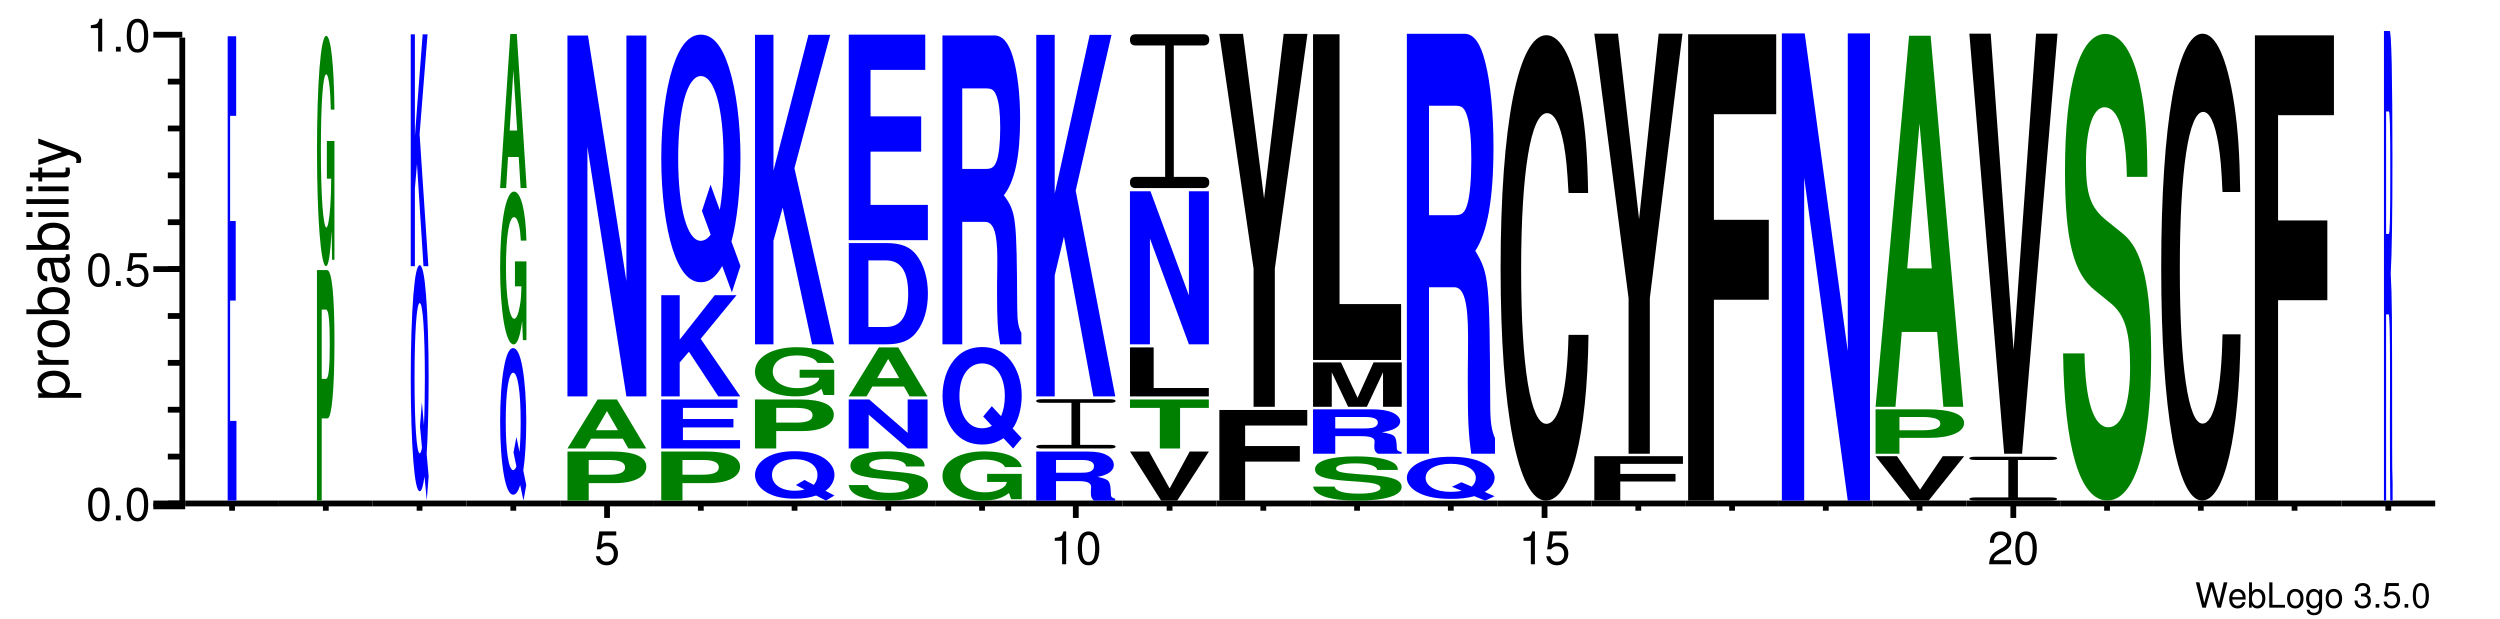
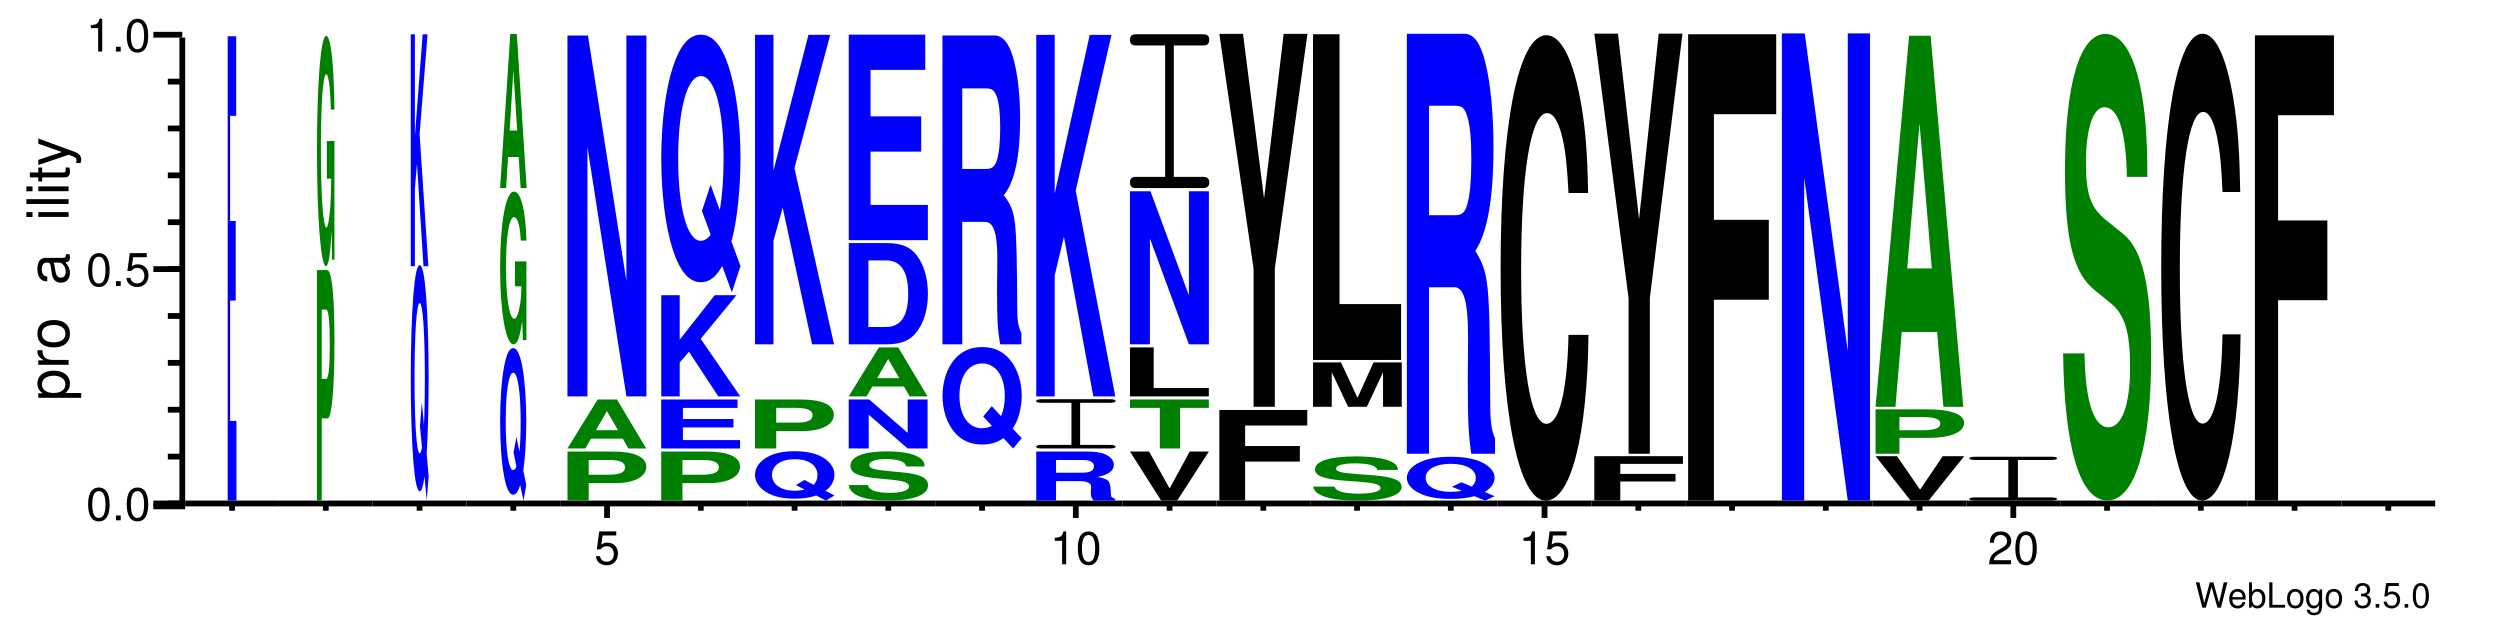
<svg xmlns="http://www.w3.org/2000/svg" xmlns:xlink="http://www.w3.org/1999/xlink" width="432pt" height="107pt" viewBox="0 0 432 107" version="1.1" style="background: white">
  <defs>
    <g>
      <symbol overflow="visible" id="glyph0-0">
        <path style="stroke:none;" d="M 4.469 0 L 5.578 -4.375 L 4.953 -4.375 L 4.141 -0.828 L 3.156 -4.375 L 2.547 -4.375 L 1.578 -0.828 L 0.75 -4.375 L 0.125 -4.375 L 1.25 0 L 1.859 0 L 2.844 -3.594 L 3.859 0 Z M 4.469 0 " />
      </symbol>
      <symbol overflow="visible" id="glyph0-1">
        <path style="stroke:none;" d="M 3.078 -1.406 C 3.078 -1.891 3.047 -2.172 2.953 -2.406 C 2.75 -2.922 2.266 -3.234 1.688 -3.234 C 0.797 -3.234 0.234 -2.562 0.234 -1.531 C 0.234 -0.5 0.781 0.141 1.672 0.141 C 2.391 0.141 2.891 -0.266 3.016 -0.953 L 2.516 -0.953 C 2.375 -0.547 2.094 -0.328 1.688 -0.328 C 1.375 -0.328 1.094 -0.469 0.938 -0.734 C 0.812 -0.906 0.766 -1.094 0.766 -1.406 Z M 0.781 -1.812 C 0.812 -2.391 1.172 -2.766 1.672 -2.766 C 2.172 -2.766 2.547 -2.359 2.547 -1.844 C 2.547 -1.844 2.547 -1.828 2.531 -1.812 Z M 0.781 -1.812 " />
      </symbol>
      <symbol overflow="visible" id="glyph0-2">
        <path style="stroke:none;" d="M 0.328 -4.375 L 0.328 0 L 0.781 0 L 0.781 -0.406 C 1.016 -0.031 1.328 0.141 1.766 0.141 C 2.594 0.141 3.141 -0.547 3.141 -1.578 C 3.141 -2.609 2.625 -3.234 1.797 -3.234 C 1.359 -3.234 1.062 -3.078 0.828 -2.719 L 0.828 -4.375 Z M 1.703 -2.766 C 2.25 -2.766 2.609 -2.281 2.609 -1.531 C 2.609 -0.812 2.25 -0.328 1.703 -0.328 C 1.172 -0.328 0.828 -0.812 0.828 -1.547 C 0.828 -2.281 1.172 -2.766 1.703 -2.766 Z M 1.703 -2.766 " />
      </symbol>
      <symbol overflow="visible" id="glyph0-3">
        <path style="stroke:none;" d="M 1.031 -4.375 L 0.484 -4.375 L 0.484 0 L 3.203 0 L 3.203 -0.484 L 1.031 -0.484 Z M 1.031 -4.375 " />
      </symbol>
      <symbol overflow="visible" id="glyph0-4">
        <path style="stroke:none;" d="M 1.625 -3.234 C 0.75 -3.234 0.219 -2.609 0.219 -1.547 C 0.219 -0.484 0.75 0.141 1.641 0.141 C 2.516 0.141 3.062 -0.484 3.062 -1.531 C 3.062 -2.609 2.531 -3.234 1.625 -3.234 Z M 1.641 -2.766 C 2.203 -2.766 2.531 -2.312 2.531 -1.531 C 2.531 -0.797 2.188 -0.328 1.641 -0.328 C 1.078 -0.328 0.734 -0.781 0.734 -1.547 C 0.734 -2.297 1.078 -2.766 1.641 -2.766 Z M 1.641 -2.766 " />
      </symbol>
      <symbol overflow="visible" id="glyph0-5">
        <path style="stroke:none;" d="M 2.469 -3.141 L 2.469 -2.688 C 2.219 -3.062 1.906 -3.234 1.516 -3.234 C 0.719 -3.234 0.172 -2.531 0.172 -1.516 C 0.172 -1 0.312 -0.578 0.562 -0.281 C 0.797 -0.016 1.141 0.141 1.469 0.141 C 1.859 0.141 2.141 -0.031 2.422 -0.422 L 2.422 -0.266 C 2.422 0.156 2.375 0.422 2.25 0.594 C 2.109 0.781 1.859 0.891 1.547 0.891 C 1.312 0.891 1.109 0.828 0.984 0.719 C 0.859 0.625 0.812 0.547 0.781 0.359 L 0.281 0.359 C 0.328 0.953 0.797 1.312 1.531 1.312 C 2 1.312 2.406 1.156 2.609 0.906 C 2.844 0.625 2.938 0.219 2.938 -0.516 L 2.938 -3.141 Z M 1.562 -2.766 C 2.109 -2.766 2.422 -2.312 2.422 -1.531 C 2.422 -0.781 2.094 -0.328 1.578 -0.328 C 1.031 -0.328 0.703 -0.781 0.703 -1.547 C 0.703 -2.297 1.031 -2.766 1.562 -2.766 Z M 1.562 -2.766 " />
      </symbol>
      <symbol overflow="visible" id="glyph0-6">
        <path style="stroke:none;" d="" />
      </symbol>
      <symbol overflow="visible" id="glyph0-7">
        <path style="stroke:none;" d="M 1.328 -1.953 L 1.609 -1.953 C 2.203 -1.953 2.5 -1.688 2.5 -1.188 C 2.5 -0.641 2.172 -0.328 1.609 -0.328 C 1.031 -0.328 0.75 -0.625 0.719 -1.234 L 0.188 -1.234 C 0.219 -0.891 0.281 -0.672 0.375 -0.484 C 0.594 -0.078 1.016 0.141 1.594 0.141 C 2.469 0.141 3.031 -0.391 3.031 -1.188 C 3.031 -1.734 2.828 -2.031 2.312 -2.203 C 2.719 -2.359 2.906 -2.656 2.906 -3.078 C 2.906 -3.812 2.422 -4.25 1.609 -4.25 C 0.75 -4.25 0.297 -3.781 0.281 -2.875 L 0.812 -2.875 C 0.812 -3.141 0.844 -3.281 0.906 -3.406 C 1.031 -3.641 1.297 -3.797 1.625 -3.797 C 2.094 -3.797 2.375 -3.516 2.375 -3.062 C 2.375 -2.766 2.266 -2.594 2.031 -2.484 C 1.891 -2.438 1.703 -2.406 1.328 -2.406 Z M 1.328 -1.953 " />
      </symbol>
      <symbol overflow="visible" id="glyph0-8">
        <path style="stroke:none;" d="M 1.141 -0.625 L 0.516 -0.625 L 0.516 0 L 1.141 0 Z M 1.141 -0.625 " />
      </symbol>
      <symbol overflow="visible" id="glyph0-9">
        <path style="stroke:none;" d="M 2.859 -4.25 L 0.656 -4.25 L 0.344 -1.938 L 0.828 -1.938 C 1.078 -2.234 1.281 -2.328 1.609 -2.328 C 2.172 -2.328 2.531 -1.938 2.531 -1.312 C 2.531 -0.703 2.188 -0.328 1.609 -0.328 C 1.141 -0.328 0.859 -0.562 0.734 -1.047 L 0.203 -1.047 C 0.281 -0.703 0.344 -0.531 0.469 -0.375 C 0.703 -0.047 1.141 0.141 1.625 0.141 C 2.484 0.141 3.078 -0.484 3.078 -1.391 C 3.078 -2.219 2.516 -2.797 1.703 -2.797 C 1.406 -2.797 1.156 -2.719 0.922 -2.547 L 1.094 -3.734 L 2.859 -3.734 Z M 2.859 -4.25 " />
      </symbol>
      <symbol overflow="visible" id="glyph0-10">
        <path style="stroke:none;" d="M 1.656 -4.25 C 1.25 -4.25 0.891 -4.078 0.672 -3.781 C 0.391 -3.406 0.266 -2.844 0.266 -2.062 C 0.266 -0.625 0.734 0.141 1.656 0.141 C 2.547 0.141 3.047 -0.625 3.047 -2.016 C 3.047 -2.844 2.906 -3.406 2.625 -3.781 C 2.406 -4.094 2.047 -4.25 1.656 -4.25 Z M 1.656 -3.781 C 2.219 -3.781 2.5 -3.203 2.5 -2.062 C 2.5 -0.859 2.219 -0.297 1.641 -0.297 C 1.078 -0.297 0.797 -0.891 0.797 -2.047 C 0.797 -3.219 1.078 -3.781 1.656 -3.781 Z M 1.656 -3.781 " />
      </symbol>
      <symbol overflow="visible" id="glyph1-0">
        <path style="stroke:none;" d="M 2.203 -5.672 C 1.672 -5.672 1.188 -5.438 0.891 -5.047 C 0.531 -4.547 0.344 -3.797 0.344 -2.75 C 0.344 -0.828 0.984 0.188 2.203 0.188 C 3.406 0.188 4.062 -0.828 4.062 -2.703 C 4.062 -3.797 3.875 -4.531 3.5 -5.047 C 3.203 -5.453 2.734 -5.672 2.203 -5.672 Z M 2.203 -5.047 C 2.953 -5.047 3.344 -4.281 3.344 -2.766 C 3.344 -1.156 2.969 -0.406 2.188 -0.406 C 1.438 -0.406 1.062 -1.188 1.062 -2.734 C 1.062 -4.281 1.438 -5.047 2.203 -5.047 Z M 2.203 -5.047 " />
      </symbol>
      <symbol overflow="visible" id="glyph1-1">
        <path style="stroke:none;" d="M 1.531 -0.828 L 0.703 -0.828 L 0.703 0 L 1.531 0 Z M 1.531 -0.828 " />
      </symbol>
      <symbol overflow="visible" id="glyph1-2">
        <path style="stroke:none;" d="M 3.812 -5.672 L 0.875 -5.672 L 0.453 -2.578 L 1.109 -2.578 C 1.438 -2.969 1.703 -3.109 2.141 -3.109 C 2.906 -3.109 3.391 -2.594 3.391 -1.75 C 3.391 -0.938 2.906 -0.438 2.141 -0.438 C 1.531 -0.438 1.156 -0.75 0.984 -1.391 L 0.281 -1.391 C 0.375 -0.922 0.453 -0.703 0.625 -0.5 C 0.938 -0.062 1.516 0.188 2.156 0.188 C 3.297 0.188 4.109 -0.641 4.109 -1.844 C 4.109 -2.969 3.359 -3.734 2.266 -3.734 C 1.875 -3.734 1.547 -3.625 1.219 -3.391 L 1.453 -4.969 L 3.812 -4.969 Z M 3.812 -5.672 " />
      </symbol>
      <symbol overflow="visible" id="glyph1-3">
        <path style="stroke:none;" d="M 2.078 -4.047 L 2.078 0 L 2.781 0 L 2.781 -5.672 L 2.312 -5.672 C 2.062 -4.797 1.906 -4.688 0.812 -4.547 L 0.812 -4.047 Z M 2.078 -4.047 " />
      </symbol>
      <symbol overflow="visible" id="glyph1-4">
        <path style="stroke:none;" d="M 4.047 -0.703 L 1.062 -0.703 C 1.141 -1.156 1.391 -1.453 2.094 -1.859 L 2.891 -2.297 C 3.688 -2.734 4.094 -3.312 4.094 -4.016 C 4.094 -4.484 3.891 -4.922 3.562 -5.219 C 3.219 -5.531 2.812 -5.672 2.266 -5.672 C 1.547 -5.672 1.016 -5.422 0.703 -4.938 C 0.5 -4.625 0.422 -4.281 0.406 -3.703 L 1.109 -3.703 C 1.125 -4.094 1.172 -4.312 1.266 -4.5 C 1.453 -4.844 1.828 -5.062 2.25 -5.062 C 2.891 -5.062 3.375 -4.594 3.375 -3.984 C 3.375 -3.547 3.109 -3.156 2.594 -2.875 L 1.859 -2.453 C 0.688 -1.781 0.344 -1.25 0.266 0 L 4.047 0 Z M 4.047 -0.703 " />
      </symbol>
      <symbol overflow="visible" id="glyph2-0">
        <path style="stroke:none;" d="M 2.188 -0.547 L 2.188 -1.375 L -0.547 -1.375 C -0.016 -1.812 0.234 -2.312 0.234 -2.984 C 0.234 -4.344 -0.859 -5.234 -2.531 -5.234 C -4.297 -5.234 -5.391 -4.375 -5.391 -2.984 C -5.391 -2.266 -5.062 -1.703 -4.453 -1.312 L -5.234 -1.312 L -5.234 -0.547 Z M -4.609 -2.844 C -4.609 -3.766 -3.797 -4.359 -2.547 -4.359 C -1.359 -4.359 -0.547 -3.75 -0.547 -2.844 C -0.547 -1.953 -1.344 -1.375 -2.578 -1.375 C -3.812 -1.375 -4.609 -1.953 -4.609 -2.844 Z M -4.609 -2.844 " />
      </symbol>
      <symbol overflow="visible" id="glyph2-1">
        <path style="stroke:none;" d="M -5.234 -0.688 L 0 -0.688 L 0 -1.531 L -2.719 -1.531 C -3.469 -1.531 -3.953 -1.719 -4.25 -2.125 C -4.438 -2.375 -4.5 -2.625 -4.516 -3.203 L -5.359 -3.203 C -5.375 -3.062 -5.391 -3 -5.391 -2.891 C -5.391 -2.344 -5.062 -1.938 -4.297 -1.453 L -5.234 -1.453 Z M -5.234 -0.688 " />
      </symbol>
      <symbol overflow="visible" id="glyph2-2">
        <path style="stroke:none;" d="M -5.391 -2.719 C -5.391 -1.25 -4.344 -0.359 -2.578 -0.359 C -0.812 -0.359 0.234 -1.234 0.234 -2.734 C 0.234 -4.203 -0.812 -5.094 -2.547 -5.094 C -4.344 -5.094 -5.391 -4.234 -5.391 -2.719 Z M -4.625 -2.734 C -4.625 -3.672 -3.844 -4.234 -2.547 -4.234 C -1.312 -4.234 -0.547 -3.656 -0.547 -2.734 C -0.547 -1.797 -1.312 -1.234 -2.578 -1.234 C -3.844 -1.234 -4.625 -1.797 -4.625 -2.734 Z M -4.625 -2.734 " />
      </symbol>
      <symbol overflow="visible" id="glyph2-3">
-         <path style="stroke:none;" d="M -7.297 -0.547 L 0 -0.547 L 0 -1.297 L -0.672 -1.297 C -0.062 -1.688 0.234 -2.219 0.234 -2.953 C 0.234 -4.328 -0.906 -5.234 -2.641 -5.234 C -4.344 -5.234 -5.391 -4.375 -5.391 -2.984 C -5.391 -2.266 -5.125 -1.766 -4.531 -1.375 L -7.297 -1.375 Z M -4.609 -2.828 C -4.609 -3.766 -3.797 -4.359 -2.547 -4.359 C -1.359 -4.359 -0.547 -3.734 -0.547 -2.828 C -0.547 -1.953 -1.344 -1.375 -2.578 -1.375 C -3.812 -1.375 -4.609 -1.953 -4.609 -2.828 Z M -4.609 -2.828 " />
-       </symbol>
+         </symbol>
      <symbol overflow="visible" id="glyph2-4">
        <path style="stroke:none;" d="M -0.484 -5.344 C -0.469 -5.266 -0.469 -5.219 -0.469 -5.172 C -0.469 -4.875 -0.625 -4.719 -0.875 -4.719 L -3.953 -4.719 C -4.891 -4.719 -5.391 -4.047 -5.391 -2.75 C -5.391 -1.984 -5.172 -1.359 -4.781 -1.016 C -4.516 -0.766 -4.203 -0.672 -3.688 -0.656 L -3.688 -1.484 C -4.328 -1.562 -4.625 -1.938 -4.625 -2.719 C -4.625 -3.469 -4.344 -3.891 -3.844 -3.891 L -3.625 -3.891 C -3.266 -3.891 -3.125 -3.688 -3.047 -3.016 C -2.891 -1.844 -2.844 -1.656 -2.719 -1.344 C -2.469 -0.734 -2 -0.422 -1.312 -0.422 C -0.375 -0.422 0.234 -1.078 0.234 -2.141 C 0.234 -2.797 0 -3.328 -0.547 -3.922 C -0.016 -3.984 0.234 -4.234 0.234 -4.781 C 0.234 -4.953 0.203 -5.078 0.141 -5.344 Z M -1.656 -3.891 C -1.375 -3.891 -1.203 -3.812 -0.969 -3.562 C -0.656 -3.219 -0.5 -2.812 -0.5 -2.312 C -0.5 -1.672 -0.812 -1.297 -1.344 -1.297 C -1.891 -1.297 -2.172 -1.656 -2.297 -2.547 C -2.422 -3.438 -2.453 -3.609 -2.594 -3.891 Z M -1.656 -3.891 " />
      </symbol>
      <symbol overflow="visible" id="glyph2-5">
        <path style="stroke:none;" d="M -5.234 -1.5 L -5.234 -0.672 L 0 -0.672 L 0 -1.5 Z M -7.297 -1.5 L -7.297 -0.656 L -6.234 -0.656 L -6.234 -1.5 Z M -7.297 -1.5 " />
      </symbol>
      <symbol overflow="visible" id="glyph2-6">
        <path style="stroke:none;" d="M -7.297 -1.516 L -7.297 -0.688 L 0 -0.688 L 0 -1.516 Z M -7.297 -1.516 " />
      </symbol>
      <symbol overflow="visible" id="glyph2-7">
        <path style="stroke:none;" d="M -5.234 -2.547 L -5.234 -1.688 L -6.688 -1.688 L -6.688 -0.844 L -5.234 -0.844 L -5.234 -0.141 L -4.562 -0.141 L -4.562 -0.844 L -0.594 -0.844 C -0.062 -0.844 0.234 -1.203 0.234 -1.859 C 0.234 -2.062 0.203 -2.266 0.156 -2.547 L -0.547 -2.547 C -0.516 -2.438 -0.5 -2.297 -0.5 -2.141 C -0.5 -1.781 -0.594 -1.688 -0.969 -1.688 L -4.562 -1.688 L -4.562 -2.547 Z M -5.234 -2.547 " />
      </symbol>
      <symbol overflow="visible" id="glyph2-8">
        <path style="stroke:none;" d="M -5.234 -3.875 L -1.156 -2.438 L -5.234 -1.094 L -5.234 -0.203 L 0.016 -1.969 L 0.844 -1.656 C 1.219 -1.516 1.359 -1.328 1.359 -0.984 C 1.359 -0.859 1.344 -0.719 1.297 -0.547 L 2.047 -0.547 C 2.141 -0.703 2.188 -0.875 2.188 -1.094 C 2.188 -1.375 2.094 -1.656 1.938 -1.875 C 1.734 -2.141 1.516 -2.297 1.094 -2.453 L -5.234 -4.781 Z M -5.234 -3.875 " />
      </symbol>
      <symbol overflow="visible" id="glyph3-0">
        <path style="stroke:none;" d="M 0.641 -34.562 L 1.609 -34.562 L 1.609 -48.312 L 0.641 -48.312 L 0.641 -66.484 L 1.688 -66.484 L 1.688 -80.234 L 0.219 -80.234 L 0.219 0 L 1.734 0 L 1.734 -13.766 L 0.641 -13.766 Z M 0.641 -34.562 " />
      </symbol>
      <symbol overflow="visible" id="glyph4-0">
        <path style="stroke:none;" d="M 1.234 -14.203 L 2.25 -14.203 C 2.969 -14.203 3.438 -19.391 3.438 -27.469 C 3.438 -35.453 2.984 -39.828 2.172 -39.828 L 0.406 -39.828 L 0.406 0 L 1.234 0 Z M 1.234 -21.031 L 1.234 -33 L 1.984 -33 C 2.422 -33 2.625 -31.078 2.625 -26.984 C 2.625 -22.938 2.422 -21.031 1.984 -21.031 Z M 1.234 -21.031 " />
      </symbol>
      <symbol overflow="visible" id="glyph5-0">
        <path style="stroke:none;" d="M 3.203 -20.422 L 1.891 -20.422 L 1.891 -13.906 L 2.641 -13.906 C 2.625 -11.766 2.578 -10.469 2.484 -9.109 C 2.312 -6.828 2.062 -5.469 1.812 -5.469 C 1.266 -5.469 0.859 -10.984 0.859 -18.812 C 0.859 -26.984 1.219 -31.938 1.781 -31.938 C 2.016 -31.938 2.219 -31.156 2.375 -29.641 C 2.469 -28.703 2.516 -27.812 2.578 -25.844 L 3.203 -25.844 C 3.125 -33.656 2.578 -38.594 1.781 -38.594 C 0.828 -38.594 0.188 -30.531 0.188 -18.703 C 0.188 -7.188 0.844 1.203 1.734 1.203 C 2.172 1.203 2.469 -0.625 2.719 -4.891 L 2.797 0.109 L 3.203 0.109 Z M 3.203 -20.422 " />
      </symbol>
      <symbol overflow="visible" id="glyph6-0">
        <path style="stroke:none;" d="M 2.938 -5.266 C 3.141 -8.328 3.281 -13.453 3.281 -18.469 C 3.281 -23.938 3.109 -29.203 2.828 -32.734 C 2.562 -36.203 2.188 -37.891 1.734 -37.891 C 1.281 -37.891 0.922 -36.203 0.641 -32.734 C 0.359 -29.203 0.188 -23.938 0.188 -18.359 C 0.188 -12.781 0.359 -7.516 0.641 -3.984 C 0.922 -0.516 1.281 1.172 1.734 1.172 C 2.062 1.172 2.312 0.406 2.562 -1.375 L 2.953 2.766 L 3.281 -1.375 Z M 2.109 -14.219 L 1.781 -10.078 L 2.125 -6.344 C 2.016 -5.734 1.875 -5.375 1.734 -5.375 C 1.203 -5.375 0.844 -10.531 0.844 -18.359 C 0.844 -26.188 1.203 -31.344 1.734 -31.344 C 2.281 -31.344 2.625 -26.234 2.625 -18.312 C 2.625 -15.234 2.578 -12.484 2.469 -10.234 Z M 2.109 -14.219 " />
      </symbol>
      <symbol overflow="visible" id="glyph7-0">
        <path style="stroke:none;" d="M 1.062 -13.406 L 1.422 -17.688 L 2.547 0 L 3.391 0 L 1.875 -22.812 L 3.25 -40.062 L 2.406 -40.062 L 1.062 -22.469 L 1.062 -40.062 L 0.344 -40.062 L 0.344 0 L 1.062 0 Z M 1.062 -13.406 " />
      </symbol>
      <symbol overflow="visible" id="glyph8-0">
        <path style="stroke:none;" d="M 4.281 -3.406 C 4.594 -5.406 4.797 -8.719 4.797 -11.969 C 4.797 -15.516 4.547 -18.922 4.141 -21.203 C 3.734 -23.469 3.203 -24.562 2.531 -24.562 C 1.859 -24.562 1.344 -23.469 0.938 -21.203 C 0.516 -18.922 0.281 -15.516 0.281 -11.891 C 0.281 -8.281 0.516 -4.875 0.938 -2.578 C 1.344 -0.328 1.875 0.766 2.531 0.766 C 3.016 0.766 3.375 0.266 3.75 -0.891 L 4.312 1.797 L 4.797 -0.891 Z M 3.094 -9.219 L 2.594 -6.531 L 3.094 -4.109 C 2.953 -3.719 2.734 -3.484 2.531 -3.484 C 1.75 -3.484 1.25 -6.828 1.25 -11.891 C 1.25 -16.969 1.75 -20.312 2.531 -20.312 C 3.328 -20.312 3.828 -17 3.828 -11.859 C 3.828 -9.875 3.766 -8.094 3.625 -6.625 Z M 3.094 -9.219 " />
      </symbol>
      <symbol overflow="visible" id="glyph9-0">
        <path style="stroke:none;" d="M 4.828 -13.547 L 2.844 -13.547 L 2.844 -9.234 L 3.969 -9.234 C 3.938 -7.812 3.875 -6.953 3.719 -6.047 C 3.484 -4.531 3.109 -3.625 2.719 -3.625 C 1.891 -3.625 1.297 -7.297 1.297 -12.484 C 1.297 -17.906 1.828 -21.188 2.688 -21.188 C 3.031 -21.188 3.344 -20.672 3.562 -19.672 C 3.703 -19.047 3.781 -18.453 3.859 -17.141 L 4.828 -17.141 C 4.703 -22.328 3.875 -25.609 2.672 -25.609 C 1.25 -25.609 0.281 -20.25 0.281 -12.406 C 0.281 -4.766 1.266 0.797 2.594 0.797 C 3.266 0.797 3.703 -0.422 4.094 -3.25 L 4.219 0.062 L 4.828 0.062 Z M 4.828 -13.547 " />
      </symbol>
      <symbol overflow="visible" id="glyph10-0">
        <path style="stroke:none;" d="M 3.391 -5.375 L 3.719 0 L 4.766 0 L 3.062 -26.625 L 1.938 -26.625 L 0.172 0 L 1.219 0 L 1.547 -5.375 Z M 3.125 -9.938 L 1.828 -9.938 L 2.469 -20.344 Z M 3.125 -9.938 " />
      </symbol>
      <symbol overflow="visible" id="glyph11-0">
        <path style="stroke:none;" d="M 5.531 -3.016 L 10.109 -3.016 C 13.391 -3.016 15.484 -4.125 15.484 -5.844 C 15.484 -7.531 13.453 -8.469 9.734 -8.469 L 1.859 -8.469 L 1.859 0 L 5.531 0 Z M 5.531 -4.469 L 5.531 -7.016 L 8.953 -7.016 C 10.906 -7.016 11.812 -6.609 11.812 -5.734 C 11.812 -4.875 10.906 -4.469 8.953 -4.469 Z M 5.531 -4.469 " />
      </symbol>
      <symbol overflow="visible" id="glyph12-0">
        <path style="stroke:none;" d="M 10.078 -1.703 L 11.047 0 L 14.141 0 L 9.078 -8.469 L 5.734 -8.469 L 0.516 0 L 3.609 0 L 4.594 -1.703 Z M 9.25 -3.156 L 5.438 -3.156 L 7.344 -6.469 Z M 9.25 -3.156 " />
      </symbol>
      <symbol overflow="visible" id="glyph13-0">
        <path style="stroke:none;" d="M 11.75 0 L 15.203 0 L 15.203 -62.359 L 11.75 -62.359 L 11.75 -19.938 L 5.109 -62.359 L 1.562 -62.359 L 1.562 0 L 5.016 0 L 5.016 -43.109 Z M 11.75 0 " />
      </symbol>
      <symbol overflow="visible" id="glyph14-0">
        <path style="stroke:none;" d="M 5.719 -3.641 L 14.453 -3.641 L 14.453 -5.094 L 5.719 -5.094 L 5.719 -7.016 L 15.156 -7.016 L 15.156 -8.469 L 1.969 -8.469 L 1.969 0 L 15.594 0 L 15.594 -1.453 L 5.719 -1.453 Z M 5.719 -3.641 " />
      </symbol>
      <symbol overflow="visible" id="glyph15-0">
        <path style="stroke:none;" d="M 4.766 -5.859 L 6.359 -7.719 L 11.438 0 L 15.234 0 L 8.391 -9.953 L 14.578 -17.484 L 10.812 -17.484 L 4.766 -9.812 L 4.766 -17.484 L 1.578 -17.484 L 1.578 0 L 4.766 0 Z M 4.766 -5.859 " />
      </symbol>
      <symbol overflow="visible" id="glyph16-0">
        <path style="stroke:none;" d="M 12.969 -5.766 C 13.922 -9.125 14.531 -14.734 14.531 -20.219 C 14.531 -26.219 13.781 -31.984 12.531 -35.844 C 11.312 -39.656 9.719 -41.5 7.688 -41.5 C 5.656 -41.5 4.062 -39.656 2.828 -35.844 C 1.578 -31.984 0.844 -26.219 0.844 -20.109 C 0.844 -14 1.578 -8.234 2.828 -4.375 C 4.062 -0.562 5.672 1.281 7.688 1.281 C 9.141 1.281 10.234 0.453 11.375 -1.516 L 13.047 3.031 L 14.531 -1.516 Z M 9.359 -15.578 L 7.875 -11.031 L 9.375 -6.953 C 8.938 -6.281 8.281 -5.875 7.656 -5.875 C 5.328 -5.875 3.766 -11.547 3.766 -20.109 C 3.766 -28.688 5.328 -34.344 7.688 -34.344 C 10.062 -34.344 11.609 -28.734 11.609 -20.047 C 11.609 -16.688 11.391 -13.672 10.953 -11.203 Z M 9.359 -15.578 " />
      </symbol>
      <symbol overflow="visible" id="glyph17-0">
        <path style="stroke:none;" d="M 13.016 -1.109 C 13.969 -1.75 14.578 -2.828 14.578 -3.875 C 14.578 -5.031 13.828 -6.125 12.578 -6.875 C 11.344 -7.594 9.734 -7.953 7.703 -7.953 C 5.672 -7.953 4.062 -7.594 2.844 -6.875 C 1.578 -6.125 0.844 -5.031 0.844 -3.859 C 0.844 -2.688 1.578 -1.578 2.844 -0.844 C 4.062 -0.109 5.688 0.25 7.703 0.25 C 9.172 0.25 10.266 0.078 11.406 -0.297 L 13.094 0.578 L 14.578 -0.297 Z M 9.391 -2.984 L 7.906 -2.109 L 9.406 -1.328 C 8.953 -1.203 8.312 -1.125 7.688 -1.125 C 5.344 -1.125 3.781 -2.219 3.781 -3.859 C 3.781 -5.5 5.344 -6.578 7.703 -6.578 C 10.094 -6.578 11.641 -5.5 11.641 -3.844 C 11.641 -3.203 11.422 -2.625 11 -2.141 Z M 9.391 -2.984 " />
      </symbol>
      <symbol overflow="visible" id="glyph18-0">
-         <path style="stroke:none;" d="M 14.562 -4.359 L 8.578 -4.359 L 8.578 -2.969 L 11.984 -2.969 C 11.906 -2.516 11.703 -2.234 11.25 -1.953 C 10.516 -1.453 9.375 -1.172 8.188 -1.172 C 5.719 -1.172 3.938 -2.344 3.938 -4.016 C 3.938 -5.766 5.516 -6.828 8.109 -6.828 C 9.172 -6.828 10.078 -6.656 10.75 -6.344 C 11.188 -6.141 11.406 -5.953 11.672 -5.531 L 14.562 -5.531 C 14.203 -7.203 11.703 -8.25 8.094 -8.25 C 3.797 -8.25 0.859 -6.531 0.859 -4 C 0.859 -1.531 3.812 0.25 7.844 0.25 C 9.859 0.25 11.203 -0.141 12.359 -1.047 L 12.719 0.016 L 14.562 0.016 Z M 14.562 -4.359 " />
-       </symbol>
+         </symbol>
      <symbol overflow="visible" id="glyph19-0">
        <path style="stroke:none;" d="M 4.766 -17.906 L 6.359 -23.625 L 11.438 0 L 15.234 0 L 8.391 -30.438 L 14.578 -53.484 L 10.812 -53.484 L 4.766 -30 L 4.766 -53.484 L 1.578 -53.484 L 1.578 0 L 4.766 0 Z M 4.766 -17.906 " />
      </symbol>
      <symbol overflow="visible" id="glyph20-0">
        <path style="stroke:none;" d="M 13.844 -5.641 C 13.844 -6.391 13.5 -6.891 12.672 -7.328 C 11.562 -7.938 9.719 -8.25 7.312 -8.25 C 3.328 -8.25 1.031 -7.344 1.031 -5.766 C 1.031 -4.5 2.328 -3.891 5.703 -3.578 L 8.031 -3.359 C 10.297 -3.141 11.141 -2.828 11.141 -2.172 C 11.141 -1.5 9.875 -1.078 7.797 -1.078 C 5.469 -1.078 4.172 -1.562 4.062 -2.422 L 0.734 -2.422 C 0.938 -0.688 3.375 0.25 7.609 0.25 C 11.906 0.25 14.438 -0.719 14.438 -2.375 C 14.438 -3.656 13.109 -4.328 10.031 -4.609 L 7.438 -4.859 C 5 -5.094 4.281 -5.328 4.281 -5.922 C 4.281 -6.531 5.406 -6.922 7.156 -6.922 C 9.328 -6.922 10.531 -6.469 10.641 -5.641 Z M 13.844 -5.641 " />
      </symbol>
      <symbol overflow="visible" id="glyph21-0">
        <path style="stroke:none;" d="M 11.75 0 L 15.188 0 L 15.188 -8.469 L 11.75 -8.469 L 11.75 -2.703 L 5.109 -8.469 L 1.562 -8.469 L 1.562 0 L 5.016 0 L 5.016 -5.844 Z M 11.75 0 " />
      </symbol>
      <symbol overflow="visible" id="glyph22-0">
        <path style="stroke:none;" d="M 1.75 0 L 8.203 0 C 10.703 0 12.297 -0.625 13.406 -2.047 C 14.719 -3.672 15.422 -6.047 15.422 -8.766 C 15.422 -11.453 14.719 -13.828 13.406 -15.484 C 12.297 -16.891 10.734 -17.5 8.203 -17.5 L 1.75 -17.5 Z M 5.141 -3 L 5.141 -14.5 L 8.203 -14.5 C 10.75 -14.5 12.016 -12.594 12.016 -8.734 C 12.016 -4.891 10.75 -3 8.203 -3 Z M 5.141 -3 " />
      </symbol>
      <symbol overflow="visible" id="glyph23-0">
        <path style="stroke:none;" d="M 5.75 -15.297 L 14.5 -15.297 L 14.5 -21.391 L 5.75 -21.391 L 5.75 -29.422 L 15.203 -29.422 L 15.203 -35.516 L 1.984 -35.516 L 1.984 0 L 15.656 0 L 15.656 -6.094 L 5.75 -6.094 Z M 5.75 -15.297 " />
      </symbol>
      <symbol overflow="visible" id="glyph24-0">
        <path style="stroke:none;" d="M 12.969 -2.266 C 13.922 -3.594 14.531 -5.797 14.531 -7.953 C 14.531 -10.312 13.781 -12.594 12.531 -14.109 C 11.312 -15.609 9.719 -16.344 7.688 -16.344 C 5.656 -16.344 4.062 -15.609 2.828 -14.109 C 1.578 -12.594 0.844 -10.312 0.844 -7.922 C 0.844 -5.516 1.578 -3.234 2.828 -1.719 C 4.062 -0.219 5.672 0.5 7.688 0.5 C 9.141 0.5 10.234 0.172 11.375 -0.594 L 13.047 1.188 L 14.531 -0.594 Z M 9.359 -6.125 L 7.875 -4.344 L 9.375 -2.734 C 8.938 -2.469 8.281 -2.312 7.656 -2.312 C 5.328 -2.312 3.766 -4.547 3.766 -7.922 C 3.766 -11.281 5.328 -13.516 7.688 -13.516 C 10.062 -13.516 11.609 -11.312 11.609 -7.891 C 11.609 -6.562 11.391 -5.375 10.953 -4.406 Z M 9.359 -6.125 " />
      </symbol>
      <symbol overflow="visible" id="glyph25-0">
        <path style="stroke:none;" d="M 5.25 -21.156 L 9.188 -21.156 C 10.672 -21.156 11.312 -19.25 11.312 -14.797 C 11.312 -14.344 11.312 -13.625 11.297 -12.672 C 11.266 -11.281 11.266 -9.953 11.266 -9.156 C 11.266 -4.172 11.359 -2.562 11.797 0 L 15.469 0 L 15.469 -1.984 C 14.953 -2.922 14.75 -4.031 14.75 -6.375 C 14.656 -22.109 14.562 -22.844 12.438 -25.766 C 14.312 -28.109 15.25 -32.438 15.25 -38.953 C 15.25 -43.203 14.797 -47.078 13.984 -49.719 C 13.234 -52.203 12.188 -53.375 10.766 -53.375 L 1.828 -53.375 L 1.828 0 L 5.25 0 Z M 5.25 -30.312 L 5.25 -44.219 L 9.391 -44.219 C 10.375 -44.219 10.797 -43.938 11.203 -42.828 C 11.609 -41.734 11.812 -39.906 11.812 -37.422 C 11.812 -34.859 11.594 -32.797 11.203 -31.703 C 10.828 -30.672 10.375 -30.312 9.391 -30.312 Z M 5.25 -30.312 " />
      </symbol>
      <symbol overflow="visible" id="glyph26-0">
        <path style="stroke:none;" d="M 5.25 -3.359 L 9.188 -3.359 C 10.672 -3.359 11.312 -3.047 11.312 -2.344 C 11.312 -2.281 11.312 -2.156 11.281 -2.016 C 11.266 -1.781 11.266 -1.578 11.266 -1.453 C 11.266 -0.656 11.359 -0.406 11.781 0 L 15.469 0 L 15.469 -0.312 C 14.938 -0.469 14.734 -0.641 14.734 -1.016 C 14.641 -3.5 14.547 -3.625 12.422 -4.094 C 14.297 -4.453 15.234 -5.141 15.234 -6.172 C 15.234 -6.844 14.781 -7.469 13.984 -7.875 C 13.234 -8.281 12.172 -8.469 10.766 -8.469 L 1.828 -8.469 L 1.828 0 L 5.25 0 Z M 5.25 -4.812 L 5.25 -7.016 L 9.391 -7.016 C 10.375 -7.016 10.781 -6.969 11.188 -6.797 C 11.609 -6.625 11.812 -6.328 11.812 -5.938 C 11.812 -5.531 11.578 -5.203 11.188 -5.031 C 10.828 -4.859 10.375 -4.812 9.391 -4.812 Z M 5.25 -4.812 " />
      </symbol>
      <symbol overflow="visible" id="glyph27-0">
        <path style="stroke:none;" d="M 11.734 -7.891 L 16.844 -7.891 C 17.531 -7.891 17.859 -8 17.859 -8.219 C 17.859 -8.406 17.531 -8.516 16.844 -8.516 L 5.141 -8.516 C 4.469 -8.516 4.141 -8.406 4.141 -8.219 C 4.141 -8 4.469 -7.891 5.141 -7.891 L 10.234 -7.891 L 10.234 -0.625 L 5.141 -0.625 C 4.469 -0.625 4.141 -0.516 4.141 -0.312 C 4.141 -0.109 4.469 0 5.141 0 L 16.844 0 C 17.5 0 17.859 -0.109 17.859 -0.312 C 17.859 -0.516 17.531 -0.625 16.844 -0.625 L 11.734 -0.625 Z M 11.734 -7.891 " />
      </symbol>
      <symbol overflow="visible" id="glyph28-0">
        <path style="stroke:none;" d="M 4.766 -20.906 L 6.359 -27.594 L 11.438 0 L 15.234 0 L 8.391 -35.562 L 14.578 -62.469 L 10.812 -62.469 L 4.766 -35.047 L 4.766 -62.469 L 1.578 -62.469 L 1.578 0 L 4.766 0 Z M 4.766 -20.906 " />
      </symbol>
      <symbol overflow="visible" id="glyph29-0">
        <path style="stroke:none;" d="M 8.688 0 L 14.156 -8.469 L 10.844 -8.469 L 7.375 -2.094 L 3.828 -8.469 L 0.531 -8.469 L 5.906 0 Z M 8.688 0 " />
      </symbol>
      <symbol overflow="visible" id="glyph30-0">
        <path style="stroke:none;" d="M 8.984 -7.016 L 13.953 -7.016 L 13.953 -8.469 L 0.328 -8.469 L 0.328 -7.016 L 5.484 -7.016 L 5.484 0 L 8.984 0 Z M 8.984 -7.016 " />
      </symbol>
      <symbol overflow="visible" id="glyph31-0">
        <path style="stroke:none;" d="M 6.281 -8.469 L 2.188 -8.469 L 2.188 0 L 15.812 0 L 15.812 -1.453 L 6.281 -1.453 Z M 6.281 -8.469 " />
      </symbol>
      <symbol overflow="visible" id="glyph32-0">
        <path style="stroke:none;" d="M 11.75 0 L 15.203 0 L 15.203 -26.453 L 11.75 -26.453 L 11.75 -8.453 L 5.109 -26.453 L 1.562 -26.453 L 1.562 0 L 5.016 0 L 5.016 -18.281 Z M 11.75 0 " />
      </symbol>
      <symbol overflow="visible" id="glyph33-0">
        <path style="stroke:none;" d="M 11.719 -24.641 L 16.812 -24.641 C 17.516 -24.641 17.844 -24.969 17.844 -25.625 C 17.844 -26.25 17.516 -26.578 16.812 -26.578 L 5.125 -26.578 C 4.469 -26.578 4.141 -26.25 4.141 -25.625 C 4.141 -24.969 4.469 -24.641 5.125 -24.641 L 10.219 -24.641 L 10.219 -1.938 L 5.125 -1.938 C 4.469 -1.938 4.141 -1.609 4.141 -0.984 C 4.141 -0.328 4.469 0 5.125 0 L 16.812 0 C 17.484 0 17.844 -0.328 17.844 -0.984 C 17.844 -1.609 17.516 -1.938 16.812 -1.938 L 11.719 -1.938 Z M 11.719 -24.641 " />
      </symbol>
      <symbol overflow="visible" id="glyph34-0">
        <path style="stroke:none;" d="M 6.641 -6.734 L 16.094 -6.734 L 16.094 -9.422 L 6.641 -9.422 L 6.641 -12.969 L 17.375 -12.969 L 17.375 -15.656 L 2.188 -15.656 L 2.188 0 L 6.641 0 Z M 6.641 -6.734 " />
      </symbol>
      <symbol overflow="visible" id="glyph35-0">
        <path style="stroke:none;" d="M 10.25 -23.875 L 15.891 -64.453 L 11.781 -64.453 L 8.391 -35.984 L 4.75 -64.453 L 0.656 -64.453 L 6.578 -23.875 L 6.578 0 L 10.25 0 Z M 10.25 -23.875 " />
      </symbol>
      <symbol overflow="visible" id="glyph36-0">
        <path style="stroke:none;" d="M 15.453 -5.062 C 15.453 -5.734 15.062 -6.188 14.156 -6.578 C 12.906 -7.125 10.844 -7.406 8.172 -7.406 C 3.719 -7.406 1.141 -6.594 1.141 -5.172 C 1.141 -4.047 2.594 -3.484 6.359 -3.203 L 8.953 -3.016 C 11.5 -2.812 12.453 -2.547 12.453 -1.953 C 12.453 -1.344 11.016 -0.969 8.703 -0.969 C 6.109 -0.969 4.656 -1.406 4.531 -2.188 L 0.812 -2.188 C 1.047 -0.625 3.766 0.234 8.5 0.234 C 13.281 0.234 16.109 -0.656 16.109 -2.125 C 16.109 -3.281 14.641 -3.875 11.203 -4.141 L 8.297 -4.359 C 5.578 -4.562 4.781 -4.781 4.781 -5.312 C 4.781 -5.859 6.031 -6.203 8 -6.203 C 10.406 -6.203 11.766 -5.812 11.891 -5.062 Z M 15.453 -5.062 " />
      </symbol>
      <symbol overflow="visible" id="glyph37-0">
-         <path style="stroke:none;" d="M 5.891 -3.031 L 10.312 -3.031 C 11.969 -3.031 12.688 -2.766 12.688 -2.125 C 12.688 -2.062 12.688 -1.953 12.672 -1.812 C 12.641 -1.625 12.641 -1.438 12.641 -1.312 C 12.641 -0.594 12.75 -0.375 13.234 0 L 17.359 0 L 17.359 -0.281 C 16.766 -0.422 16.531 -0.578 16.531 -0.922 C 16.438 -3.172 16.328 -3.281 13.953 -3.703 C 16.047 -4.031 17.109 -4.656 17.109 -5.594 C 17.109 -6.203 16.594 -6.766 15.688 -7.141 C 14.844 -7.5 13.672 -7.672 12.078 -7.672 L 2.047 -7.672 L 2.047 0 L 5.891 0 Z M 5.891 -4.359 L 5.891 -6.344 L 10.531 -6.344 C 11.641 -6.344 12.109 -6.312 12.562 -6.156 C 13.031 -6 13.25 -5.734 13.25 -5.375 C 13.25 -5 13 -4.719 12.562 -4.547 C 12.156 -4.406 11.641 -4.359 10.531 -4.359 Z M 5.891 -4.359 " />
-       </symbol>
+         </symbol>
      <symbol overflow="visible" id="glyph38-0">
        <path style="stroke:none;" d="M 4.656 -5.969 L 7.484 0 L 10.719 0 L 13.516 -5.969 L 13.516 0 L 16.75 0 L 16.75 -7.672 L 11.875 -7.672 L 9.109 -1.562 L 6.25 -7.672 L 1.422 -7.672 L 1.422 0 L 4.656 0 Z M 4.656 -5.969 " />
      </symbol>
      <symbol overflow="visible" id="glyph39-0">
        <path style="stroke:none;" d="M 7.016 -56.281 L 2.438 -56.281 L 2.438 0 L 17.656 0 L 17.656 -9.656 L 7.016 -9.656 Z M 7.016 -56.281 " />
      </symbol>
      <symbol overflow="visible" id="glyph40-0">
        <path style="stroke:none;" d="M 14.359 -0.984 C 15.422 -1.547 16.094 -2.5 16.094 -3.438 C 16.094 -4.453 15.266 -5.438 13.891 -6.094 C 12.531 -6.75 10.75 -7.062 8.516 -7.062 C 6.266 -7.062 4.484 -6.75 3.125 -6.094 C 1.75 -5.438 0.922 -4.453 0.922 -3.422 C 0.922 -2.391 1.75 -1.406 3.125 -0.75 C 4.484 -0.094 6.281 0.219 8.516 0.219 C 10.125 0.219 11.344 0.078 12.594 -0.25 L 14.453 0.516 L 16.094 -0.25 Z M 10.359 -2.656 L 8.719 -1.875 L 10.391 -1.188 C 9.891 -1.062 9.172 -1 8.484 -1 C 5.891 -1 4.172 -1.969 4.172 -3.422 C 4.172 -4.875 5.891 -5.844 8.516 -5.844 C 11.141 -5.844 12.844 -4.891 12.844 -3.406 C 12.844 -2.844 12.609 -2.328 12.141 -1.906 Z M 10.359 -2.656 " />
      </symbol>
      <symbol overflow="visible" id="glyph41-0">
        <path style="stroke:none;" d="M 5.875 -28.766 L 10.25 -28.766 C 11.922 -28.766 12.625 -26.188 12.625 -20.109 C 12.625 -19.516 12.625 -18.516 12.609 -17.219 C 12.578 -15.328 12.578 -13.531 12.578 -12.438 C 12.578 -5.672 12.688 -3.484 13.172 0 L 17.281 0 L 17.281 -2.688 C 16.688 -3.984 16.453 -5.469 16.453 -8.656 C 16.359 -30.062 16.25 -31.062 13.875 -35.047 C 15.969 -38.219 17.016 -44.094 17.016 -52.953 C 17.016 -58.734 16.516 -64.016 15.609 -67.594 C 14.781 -70.984 13.594 -72.562 12.016 -72.562 L 2.047 -72.562 L 2.047 0 L 5.875 0 Z M 5.875 -41.219 L 5.875 -60.125 L 10.484 -60.125 C 11.578 -60.125 12.047 -59.734 12.5 -58.234 C 12.969 -56.734 13.188 -54.25 13.188 -50.875 C 13.188 -47.391 12.938 -44.594 12.5 -43.109 C 12.094 -41.703 11.578 -41.219 10.484 -41.219 Z M 5.875 -41.219 " />
      </symbol>
      <symbol overflow="visible" id="glyph42-0">
        <path style="stroke:none;" d="M 16.172 -50.734 C 16.047 -57.375 15.734 -61.578 15 -65.891 C 13.672 -73.688 11.547 -78 8.953 -78 C 4.078 -78 1.047 -62.531 1.047 -37.688 C 1.047 -13.047 4.047 2.422 8.859 2.422 C 13.156 2.422 16.016 -8.625 16.234 -26.219 L 12.781 -26.219 C 12.562 -16.422 11.172 -10.844 8.953 -10.844 C 6.203 -10.844 4.594 -20.734 4.594 -37.469 C 4.594 -54.422 6.281 -64.531 9.078 -64.531 C 10.312 -64.531 11.328 -62.641 12 -58.953 C 12.375 -56.844 12.562 -54.844 12.781 -50.734 Z M 16.172 -50.734 " />
      </symbol>
      <symbol overflow="visible" id="glyph43-0">
        <path style="stroke:none;" d="M 6.703 -3.297 L 16.25 -3.297 L 16.25 -4.609 L 6.703 -4.609 L 6.703 -6.344 L 17.531 -6.344 L 17.531 -7.672 L 2.219 -7.672 L 2.219 0 L 6.703 0 Z M 6.703 -3.297 " />
      </symbol>
      <symbol overflow="visible" id="glyph44-0">
        <path style="stroke:none;" d="M 10.25 -26.875 L 15.891 -72.578 L 11.781 -72.578 L 8.391 -40.516 L 4.75 -72.578 L 0.656 -72.578 L 6.578 -26.875 L 6.578 0 L 10.25 0 Z M 10.25 -26.875 " />
      </symbol>
      <symbol overflow="visible" id="glyph45-0">
        <path style="stroke:none;" d="M 6.656 -34.703 L 16.141 -34.703 L 16.141 -48.516 L 6.656 -48.516 L 6.656 -66.766 L 17.422 -66.766 L 17.422 -80.578 L 2.203 -80.578 L 2.203 0 L 6.656 0 Z M 6.656 -34.703 " />
      </symbol>
      <symbol overflow="visible" id="glyph46-0">
        <path style="stroke:none;" d="M 13.141 0 L 16.984 0 L 16.984 -80.734 L 13.141 -80.734 L 13.141 -25.812 L 5.703 -80.734 L 1.75 -80.734 L 1.75 0 L 5.609 0 L 5.609 -55.812 Z M 13.141 0 " />
      </symbol>
      <symbol overflow="visible" id="glyph47-0">
        <path style="stroke:none;" d="M 9.766 0 L 15.906 -7.672 L 12.203 -7.672 L 8.281 -1.891 L 4.297 -7.672 L 0.594 -7.672 L 6.641 0 Z M 9.766 0 " />
      </symbol>
      <symbol overflow="visible" id="glyph48-0">
        <path style="stroke:none;" d="M 6.219 -2.734 L 11.344 -2.734 C 15.031 -2.734 17.391 -3.734 17.391 -5.297 C 17.391 -6.828 15.109 -7.672 10.938 -7.672 L 2.094 -7.672 L 2.094 0 L 6.219 0 Z M 6.219 -4.047 L 6.219 -6.344 L 10.062 -6.344 C 12.266 -6.344 13.281 -5.984 13.281 -5.188 C 13.281 -4.422 12.266 -4.047 10.062 -4.047 Z M 6.219 -4.047 " />
      </symbol>
      <symbol overflow="visible" id="glyph49-0">
        <path style="stroke:none;" d="M 11.219 -12.938 L 12.297 0 L 15.734 0 L 10.094 -64.125 L 6.375 -64.125 L 0.578 0 L 4.016 0 L 5.109 -12.938 Z M 10.297 -23.922 L 6.047 -23.922 L 8.172 -49 Z M 10.297 -23.922 " />
      </symbol>
      <symbol overflow="visible" id="glyph50-0">
        <path style="stroke:none;" d="M 12.969 -7.016 L 18.609 -7.016 C 19.375 -7.016 19.734 -7.109 19.734 -7.312 C 19.734 -7.484 19.375 -7.578 18.609 -7.578 L 5.672 -7.578 C 4.938 -7.578 4.578 -7.484 4.578 -7.312 C 4.578 -7.109 4.938 -7.016 5.672 -7.016 L 11.312 -7.016 L 11.312 -0.547 L 5.672 -0.547 C 4.938 -0.547 4.578 -0.453 4.578 -0.281 C 4.578 -0.094 4.938 0 5.672 0 L 18.609 0 C 19.328 0 19.734 -0.094 19.734 -0.281 C 19.734 -0.453 19.375 -0.547 18.609 -0.547 L 12.969 -0.547 Z M 12.969 -7.016 " />
      </symbol>
      <symbol overflow="visible" id="glyph51-0">
-         <path style="stroke:none;" d="M 9.703 0 L 15.828 -72.578 L 12.125 -72.578 L 8.234 -17.922 L 4.281 -72.578 L 0.594 -72.578 L 6.609 0 Z M 9.703 0 " />
-       </symbol>
+         </symbol>
      <symbol overflow="visible" id="glyph52-0">
        <path style="stroke:none;" d="M 15.375 -53.5 C 15.375 -60.578 15 -65.219 14.078 -69.438 C 12.844 -75.141 10.797 -78.203 8.125 -78.203 C 3.703 -78.203 1.141 -69.547 1.141 -54.562 C 1.141 -42.641 2.578 -36.828 6.328 -33.875 L 8.922 -31.766 C 11.453 -29.766 12.391 -26.812 12.391 -20.578 C 12.391 -14.141 10.969 -10.234 8.656 -10.234 C 6.078 -10.234 4.641 -14.781 4.516 -23 L 0.812 -23 C 1.031 -6.547 3.75 2.422 8.453 2.422 C 13.219 2.422 16.031 -6.859 16.031 -22.484 C 16.031 -34.609 14.562 -40.953 11.141 -43.688 L 8.25 -46.016 C 5.547 -48.234 4.766 -50.438 4.766 -56.031 C 4.766 -61.844 6 -65.531 7.953 -65.531 C 10.359 -65.531 11.703 -61.312 11.828 -53.5 Z M 15.375 -53.5 " />
      </symbol>
      <symbol overflow="visible" id="glyph53-0">
        <path style="stroke:none;" d="M 14.594 -50.891 C 14.484 -57.547 14.203 -61.766 13.547 -66.109 C 12.344 -73.922 10.422 -78.25 8.078 -78.25 C 3.672 -78.25 0.938 -62.719 0.938 -37.797 C 0.938 -13.094 3.656 2.422 8 2.422 C 11.875 2.422 14.453 -8.656 14.656 -26.297 L 11.531 -26.297 C 11.344 -16.469 10.078 -10.875 8.078 -10.875 C 5.609 -10.875 4.156 -20.797 4.156 -37.594 C 4.156 -54.594 5.672 -64.734 8.188 -64.734 C 9.312 -64.734 10.219 -62.828 10.828 -59.125 C 11.172 -57.016 11.344 -55.016 11.531 -50.891 Z M 14.594 -50.891 " />
      </symbol>
      <symbol overflow="visible" id="glyph54-0">
        <path style="stroke:none;" d="M 5.969 -34.625 L 14.484 -34.625 L 14.484 -48.406 L 5.969 -48.406 L 5.969 -66.594 L 15.625 -66.594 L 15.625 -80.391 L 1.969 -80.391 L 1.969 0 L 5.969 0 Z M 5.969 -34.625 " />
      </symbol>
      <symbol overflow="visible" id="glyph55-0">
-         <path style="stroke:none;" d="M 0.578 -32.172 L 1.016 -32.172 C 1.172 -32.172 1.25 -29.281 1.25 -22.484 C 1.25 -21.812 1.25 -20.703 1.25 -19.25 C 1.234 -17.141 1.234 -15.141 1.234 -13.906 C 1.234 -6.344 1.25 -3.891 1.297 0 L 1.703 0 L 1.703 -3 C 1.641 -4.453 1.625 -6.125 1.625 -9.688 C 1.609 -33.609 1.609 -34.734 1.375 -39.188 C 1.578 -42.75 1.672 -49.312 1.672 -59.219 C 1.672 -65.672 1.625 -71.578 1.547 -75.578 C 1.453 -79.359 1.344 -81.141 1.188 -81.141 L 0.203 -81.141 L 0.203 0 L 0.578 0 Z M 0.578 -46.078 L 0.578 -67.234 L 1.031 -67.234 C 1.141 -67.234 1.188 -66.781 1.234 -65.125 C 1.281 -63.453 1.297 -60.672 1.297 -56.875 C 1.297 -52.984 1.281 -49.875 1.234 -48.203 C 1.188 -46.641 1.141 -46.078 1.031 -46.078 Z M 0.578 -46.078 " />
-       </symbol>
+         </symbol>
    </g>
  </defs>
  <g id="surface1">
    <g style="fill:rgb(0%,0%,0%);fill-opacity:1;">
      <use xlink:href="#glyph0-0" x="379.312" y="105" />
      <use xlink:href="#glyph0-1" x="384.976" y="105" />
      <use xlink:href="#glyph0-2" x="388.312" y="105" />
      <use xlink:href="#glyph0-3" x="391.648" y="105" />
      <use xlink:href="#glyph0-4" x="394.984" y="105" />
      <use xlink:href="#glyph0-5" x="398.32" y="105" />
      <use xlink:href="#glyph0-4" x="401.656" y="105" />
      <use xlink:href="#glyph0-6" x="404.992" y="105" />
      <use xlink:href="#glyph0-7" x="406.66" y="105" />
      <use xlink:href="#glyph0-8" x="409.996" y="105" />
      <use xlink:href="#glyph0-9" x="411.664" y="105" />
      <use xlink:href="#glyph0-8" x="415" y="105" />
      <use xlink:href="#glyph0-10" x="416.668" y="105" />
    </g>
    <path style="fill:none;stroke-width:4.167;stroke-linecap:butt;stroke-linejoin:miter;stroke:rgb(0%,0%,0%);stroke-opacity:1;stroke-miterlimit:10;" d="M 110.417 81.25 L 131.25 81.25 L 131.25 418.75 " transform="matrix(0.24,0,0,-0.24,0,107)" />
    <g style="fill:rgb(0%,0%,0%);fill-opacity:1;">
      <use xlink:href="#glyph1-0" x="14.881" y="89.91" />
      <use xlink:href="#glyph1-1" x="19.329" y="89.91" />
      <use xlink:href="#glyph1-0" x="21.553" y="89.91" />
    </g>
    <path style="fill:none;stroke-width:4.167;stroke-linecap:butt;stroke-linejoin:miter;stroke:rgb(0%,0%,0%);stroke-opacity:1;stroke-miterlimit:10;" d="M 110.417 83.333 L 131.25 83.333 " transform="matrix(0.24,0,0,-0.24,0,107)" />
    <g style="fill:rgb(0%,0%,0%);fill-opacity:1;">
      <use xlink:href="#glyph1-0" x="14.881" y="49.41" />
      <use xlink:href="#glyph1-1" x="19.329" y="49.41" />
      <use xlink:href="#glyph1-2" x="21.553" y="49.41" />
    </g>
    <path style="fill:none;stroke-width:4.167;stroke-linecap:butt;stroke-linejoin:miter;stroke:rgb(0%,0%,0%);stroke-opacity:1;stroke-miterlimit:10;" d="M 110.417 252.083 L 131.25 252.083 " transform="matrix(0.24,0,0,-0.24,0,107)" />
    <g style="fill:rgb(0%,0%,0%);fill-opacity:1;">
      <use xlink:href="#glyph1-3" x="14.881" y="8.91" />
      <use xlink:href="#glyph1-1" x="19.329" y="8.91" />
      <use xlink:href="#glyph1-0" x="21.553" y="8.91" />
    </g>
    <path style="fill:none;stroke-width:4.167;stroke-linecap:butt;stroke-linejoin:miter;stroke:rgb(0%,0%,0%);stroke-opacity:1;stroke-miterlimit:10;" d="M 110.417 420.833 L 131.25 420.833 " transform="matrix(0.24,0,0,-0.24,0,107)" />
    <path style="fill:none;stroke-width:4.167;stroke-linecap:butt;stroke-linejoin:miter;stroke:rgb(0%,0%,0%);stroke-opacity:1;stroke-miterlimit:10;" d="M 131.25 83.333 L 120.833 83.333 " transform="matrix(0.24,0,0,-0.24,0,107)" />
    <path style="fill:none;stroke-width:4.167;stroke-linecap:butt;stroke-linejoin:miter;stroke:rgb(0%,0%,0%);stroke-opacity:1;stroke-miterlimit:10;" d="M 131.25 117.09 L 120.833 117.09 " transform="matrix(0.24,0,0,-0.24,0,107)" />
    <path style="fill:none;stroke-width:4.167;stroke-linecap:butt;stroke-linejoin:miter;stroke:rgb(0%,0%,0%);stroke-opacity:1;stroke-miterlimit:10;" d="M 131.25 150.83 L 120.833 150.83 " transform="matrix(0.24,0,0,-0.24,0,107)" />
    <path style="fill:none;stroke-width:4.167;stroke-linecap:butt;stroke-linejoin:miter;stroke:rgb(0%,0%,0%);stroke-opacity:1;stroke-miterlimit:10;" d="M 131.25 184.587 L 120.833 184.587 " transform="matrix(0.24,0,0,-0.24,0,107)" />
    <path style="fill:none;stroke-width:4.167;stroke-linecap:butt;stroke-linejoin:miter;stroke:rgb(0%,0%,0%);stroke-opacity:1;stroke-miterlimit:10;" d="M 131.25 218.327 L 120.833 218.327 " transform="matrix(0.24,0,0,-0.24,0,107)" />
    <path style="fill:none;stroke-width:4.167;stroke-linecap:butt;stroke-linejoin:miter;stroke:rgb(0%,0%,0%);stroke-opacity:1;stroke-miterlimit:10;" d="M 131.25 252.083 L 120.833 252.083 " transform="matrix(0.24,0,0,-0.24,0,107)" />
    <path style="fill:none;stroke-width:4.167;stroke-linecap:butt;stroke-linejoin:miter;stroke:rgb(0%,0%,0%);stroke-opacity:1;stroke-miterlimit:10;" d="M 131.25 285.84 L 120.833 285.84 " transform="matrix(0.24,0,0,-0.24,0,107)" />
    <path style="fill:none;stroke-width:4.167;stroke-linecap:butt;stroke-linejoin:miter;stroke:rgb(0%,0%,0%);stroke-opacity:1;stroke-miterlimit:10;" d="M 131.25 319.58 L 120.833 319.58 " transform="matrix(0.24,0,0,-0.24,0,107)" />
    <path style="fill:none;stroke-width:4.167;stroke-linecap:butt;stroke-linejoin:miter;stroke:rgb(0%,0%,0%);stroke-opacity:1;stroke-miterlimit:10;" d="M 131.25 353.337 L 120.833 353.337 " transform="matrix(0.24,0,0,-0.24,0,107)" />
    <path style="fill:none;stroke-width:4.167;stroke-linecap:butt;stroke-linejoin:miter;stroke:rgb(0%,0%,0%);stroke-opacity:1;stroke-miterlimit:10;" d="M 131.25 387.077 L 120.833 387.077 " transform="matrix(0.24,0,0,-0.24,0,107)" />
    <g style="fill:rgb(0%,0%,0%);fill-opacity:1;">
      <use xlink:href="#glyph2-0" x="11.852" y="69.283" />
      <use xlink:href="#glyph2-1" x="11.852" y="63.723" />
      <use xlink:href="#glyph2-2" x="11.852" y="60.393" />
      <use xlink:href="#glyph2-3" x="11.852" y="54.833" />
      <use xlink:href="#glyph2-4" x="11.852" y="49.273" />
      <use xlink:href="#glyph2-3" x="11.852" y="43.713" />
      <use xlink:href="#glyph2-5" x="11.852" y="38.153" />
      <use xlink:href="#glyph2-6" x="11.852" y="35.933" />
      <use xlink:href="#glyph2-5" x="11.852" y="33.713" />
      <use xlink:href="#glyph2-7" x="11.852" y="31.493" />
      <use xlink:href="#glyph2-8" x="11.852" y="28.713" />
    </g>
    <path style="fill:none;stroke-width:4.167;stroke-linecap:butt;stroke-linejoin:miter;stroke:rgb(0%,0%,0%);stroke-opacity:1;stroke-miterlimit:10;" d="M 133.333 83.333 L 200.83 83.333 M 167.09 83.333 L 167.09 78.125 " transform="matrix(0.24,0,0,-0.24,0,107)" />
    <g style="fill:rgb(0%,0%,100%);fill-opacity:1;">
      <use xlink:href="#glyph3-0" x="39.123" y="86.5" />
    </g>
    <path style="fill:none;stroke-width:4.167;stroke-linecap:butt;stroke-linejoin:miter;stroke:rgb(0%,0%,0%);stroke-opacity:1;stroke-miterlimit:10;" d="M 200.83 83.333 L 268.327 83.333 M 234.587 83.333 L 234.587 78.125 " transform="matrix(0.24,0,0,-0.24,0,107)" />
    <g style="fill:rgb(0%,50.194%,0%);fill-opacity:1;">
      <use xlink:href="#glyph4-0" x="54.36" y="86.5" />
    </g>
    <g style="fill:rgb(0%,50.194%,0%);fill-opacity:1;">
      <use xlink:href="#glyph5-0" x="54.589" y="44.785" />
    </g>
    <path style="fill:none;stroke-width:4.167;stroke-linecap:butt;stroke-linejoin:miter;stroke:rgb(0%,0%,0%);stroke-opacity:1;stroke-miterlimit:10;" d="M 268.327 83.333 L 335.84 83.333 M 302.083 83.333 L 302.083 78.125 " transform="matrix(0.24,0,0,-0.24,0,107)" />
    <g style="fill:rgb(0%,0%,100%);fill-opacity:1;">
      <use xlink:href="#glyph6-0" x="70.789" y="83.713" />
    </g>
    <g style="fill:rgb(0%,0%,100%);fill-opacity:1;">
      <use xlink:href="#glyph7-0" x="70.631" y="46" />
    </g>
    <path style="fill:none;stroke-width:4.167;stroke-linecap:butt;stroke-linejoin:miter;stroke:rgb(0%,0%,0%);stroke-opacity:1;stroke-miterlimit:10;" d="M 335.84 83.333 L 403.337 83.333 M 369.58 83.333 L 369.58 78.125 " transform="matrix(0.24,0,0,-0.24,0,107)" />
    <g style="fill:rgb(0%,0%,100%);fill-opacity:1;">
      <use xlink:href="#glyph8-0" x="86.142" y="84.715" />
    </g>
    <g style="fill:rgb(0%,50.194%,0%);fill-opacity:1;">
      <use xlink:href="#glyph9-0" x="86.138" y="58.712" />
    </g>
    <g style="fill:rgb(0%,50.194%,0%);fill-opacity:1;">
      <use xlink:href="#glyph10-0" x="86.243" y="32.5" />
    </g>
    <path style="fill:none;stroke-width:4.167;stroke-linecap:butt;stroke-linejoin:miter;stroke:rgb(0%,0%,0%);stroke-opacity:1;stroke-miterlimit:10;" d="M 403.337 83.333 L 470.833 83.333 M 437.077 83.333 L 437.077 72.917 " transform="matrix(0.24,0,0,-0.24,0,107)" />
    <g style="fill:rgb(0%,0%,0%);fill-opacity:1;">
      <use xlink:href="#glyph1-2" x="102.676" y="97.5" />
    </g>
    <g style="fill:rgb(0%,50.194%,0%);fill-opacity:1;">
      <use xlink:href="#glyph11-0" x="96.2" y="86.5" />
    </g>
    <g style="fill:rgb(0%,50.194%,0%);fill-opacity:1;">
      <use xlink:href="#glyph12-0" x="97.535" y="77.5" />
    </g>
    <g style="fill:rgb(0%,0%,100%);fill-opacity:1;">
      <use xlink:href="#glyph13-0" x="96.492" y="68.5" />
    </g>
    <path style="fill:none;stroke-width:4.167;stroke-linecap:butt;stroke-linejoin:miter;stroke:rgb(0%,0%,0%);stroke-opacity:1;stroke-miterlimit:10;" d="M 470.833 83.333 L 538.33 83.333 M 504.59 83.333 L 504.59 78.125 " transform="matrix(0.24,0,0,-0.24,0,107)" />
    <g style="fill:rgb(0%,50.194%,0%);fill-opacity:1;">
      <use xlink:href="#glyph11-0" x="112.4" y="86.5" />
    </g>
    <g style="fill:rgb(0%,0%,100%);fill-opacity:1;">
      <use xlink:href="#glyph14-0" x="112.287" y="77.5" />
    </g>
    <g style="fill:rgb(0%,0%,100%);fill-opacity:1;">
      <use xlink:href="#glyph15-0" x="112.688" y="68.5" />
    </g>
    <g style="fill:rgb(0%,0%,100%);fill-opacity:1;">
      <use xlink:href="#glyph16-0" x="113.423" y="47.488" />
    </g>
    <path style="fill:none;stroke-width:4.167;stroke-linecap:butt;stroke-linejoin:miter;stroke:rgb(0%,0%,0%);stroke-opacity:1;stroke-miterlimit:10;" d="M 538.33 83.333 L 605.827 83.333 M 572.087 83.333 L 572.087 78.125 " transform="matrix(0.24,0,0,-0.24,0,107)" />
    <g style="fill:rgb(0%,0%,100%);fill-opacity:1;">
      <use xlink:href="#glyph17-0" x="129.62" y="85.922" />
    </g>
    <g style="fill:rgb(0%,50.194%,0%);fill-opacity:1;">
      <use xlink:href="#glyph11-0" x="128.6" y="77.5" />
    </g>
    <g style="fill:rgb(0%,50.194%,0%);fill-opacity:1;">
      <use xlink:href="#glyph18-0" x="129.597" y="68.245" />
    </g>
    <g style="fill:rgb(0%,0%,100%);fill-opacity:1;">
      <use xlink:href="#glyph19-0" x="128.888" y="59.5" />
    </g>
    <path style="fill:none;stroke-width:4.167;stroke-linecap:butt;stroke-linejoin:miter;stroke:rgb(0%,0%,0%);stroke-opacity:1;stroke-miterlimit:10;" d="M 605.827 83.333 L 673.34 83.333 M 639.583 83.333 L 639.583 78.125 " transform="matrix(0.24,0,0,-0.24,0,107)" />
    <g style="fill:rgb(0%,50.194%,0%);fill-opacity:1;">
      <use xlink:href="#glyph20-0" x="145.928" y="86.245" />
    </g>
    <g style="fill:rgb(0%,0%,100%);fill-opacity:1;">
      <use xlink:href="#glyph21-0" x="145.096" y="77.5" />
    </g>
    <g style="fill:rgb(0%,50.194%,0%);fill-opacity:1;">
      <use xlink:href="#glyph12-0" x="146.135" y="68.5" />
    </g>
    <g style="fill:rgb(0%,0%,100%);fill-opacity:1;">
      <use xlink:href="#glyph22-0" x="144.92" y="59.5" />
    </g>
    <g style="fill:rgb(0%,0%,100%);fill-opacity:1;">
      <use xlink:href="#glyph23-0" x="144.68" y="41.5" />
    </g>
    <path style="fill:none;stroke-width:4.167;stroke-linecap:butt;stroke-linejoin:miter;stroke:rgb(0%,0%,0%);stroke-opacity:1;stroke-miterlimit:10;" d="M 673.34 83.333 L 740.837 83.333 M 707.08 83.333 L 707.08 78.125 " transform="matrix(0.24,0,0,-0.24,0,107)" />
    <g style="fill:rgb(0%,50.194%,0%);fill-opacity:1;">
      <use xlink:href="#glyph18-0" x="161.997" y="86.245" />
    </g>
    <g style="fill:rgb(0%,0%,100%);fill-opacity:1;">
      <use xlink:href="#glyph24-0" x="162.023" y="76.315" />
    </g>
    <g style="fill:rgb(0%,0%,100%);fill-opacity:1;">
      <use xlink:href="#glyph25-0" x="161.026" y="59.5" />
    </g>
    <path style="fill:none;stroke-width:4.167;stroke-linecap:butt;stroke-linejoin:miter;stroke:rgb(0%,0%,0%);stroke-opacity:1;stroke-miterlimit:10;" d="M 740.837 83.333 L 808.333 83.333 M 774.577 83.333 L 774.577 72.917 " transform="matrix(0.24,0,0,-0.24,0,107)" />
    <g style="fill:rgb(0%,0%,0%);fill-opacity:1;">
      <use xlink:href="#glyph1-3" x="181.452" y="97.5" />
      <use xlink:href="#glyph1-0" x="185.9" y="97.5" />
    </g>
    <g style="fill:rgb(0%,0%,100%);fill-opacity:1;">
      <use xlink:href="#glyph26-0" x="177.233" y="86.5" />
    </g>
    <g style="fill:rgb(0%,0%,0%);fill-opacity:1;">
      <use xlink:href="#glyph27-0" x="174.912" y="77.5" />
    </g>
    <g style="fill:rgb(0%,0%,100%);fill-opacity:1;">
      <use xlink:href="#glyph28-0" x="177.488" y="68.5" />
    </g>
    <path style="fill:none;stroke-width:4.167;stroke-linecap:butt;stroke-linejoin:miter;stroke:rgb(0%,0%,0%);stroke-opacity:1;stroke-miterlimit:10;" d="M 808.333 83.333 L 875.83 83.333 M 842.09 83.333 L 842.09 78.125 " transform="matrix(0.24,0,0,-0.24,0,107)" />
    <g style="fill:rgb(0%,0%,0%);fill-opacity:1;">
      <use xlink:href="#glyph29-0" x="194.735" y="86.5" />
    </g>
    <g style="fill:rgb(0%,50.194%,0%);fill-opacity:1;">
      <use xlink:href="#glyph30-0" x="194.933" y="77.5" />
    </g>
    <g style="fill:rgb(0%,0%,0%);fill-opacity:1;">
      <use xlink:href="#glyph31-0" x="193.073" y="68.5" />
    </g>
    <g style="fill:rgb(0%,0%,100%);fill-opacity:1;">
      <use xlink:href="#glyph32-0" x="193.692" y="59.5" />
    </g>
    <g style="fill:rgb(0%,0%,0%);fill-opacity:1;">
      <use xlink:href="#glyph33-0" x="191.116" y="32.5" />
    </g>
    <path style="fill:none;stroke-width:4.167;stroke-linecap:butt;stroke-linejoin:miter;stroke:rgb(0%,0%,0%);stroke-opacity:1;stroke-miterlimit:10;" d="M 875.83 83.333 L 943.327 83.333 M 909.587 83.333 L 909.587 78.125 " transform="matrix(0.24,0,0,-0.24,0,107)" />
    <g style="fill:rgb(0%,0%,0%);fill-opacity:1;">
      <use xlink:href="#glyph34-0" x="208.518" y="86.5" />
    </g>
    <g style="fill:rgb(0%,0%,0%);fill-opacity:1;">
      <use xlink:href="#glyph35-0" x="210.04" y="70.3" />
    </g>
    <path style="fill:none;stroke-width:4.167;stroke-linecap:butt;stroke-linejoin:miter;stroke:rgb(0%,0%,0%);stroke-opacity:1;stroke-miterlimit:10;" d="M 943.327 83.333 L 1010.824 83.333 M 977.083 83.333 L 977.083 78.125 " transform="matrix(0.24,0,0,-0.24,0,107)" />
    <g style="fill:rgb(0%,50.194%,0%);fill-opacity:1;">
      <use xlink:href="#glyph36-0" x="226.094" y="86.271" />
    </g>
    <g style="fill:rgb(0%,0%,100%);fill-opacity:1;">
      <use xlink:href="#glyph37-0" x="224.842" y="78.4" />
    </g>
    <g style="fill:rgb(0%,0%,0%);fill-opacity:1;">
      <use xlink:href="#glyph38-0" x="225.472" y="70.3" />
    </g>
    <g style="fill:rgb(0%,0%,0%);fill-opacity:1;">
      <use xlink:href="#glyph39-0" x="224.455" y="62.2" />
    </g>
    <path style="fill:none;stroke-width:4.167;stroke-linecap:butt;stroke-linejoin:miter;stroke:rgb(0%,0%,0%);stroke-opacity:1;stroke-miterlimit:10;" d="M 1010.824 83.333 L 1078.337 83.333 M 1044.58 83.333 L 1044.58 78.125 " transform="matrix(0.24,0,0,-0.24,0,107)" />
    <g style="fill:rgb(0%,0%,100%);fill-opacity:1;">
      <use xlink:href="#glyph40-0" x="242.178" y="85.99" />
    </g>
    <g style="fill:rgb(0%,0%,100%);fill-opacity:1;">
      <use xlink:href="#glyph41-0" x="241.057" y="78.4" />
    </g>
    <path style="fill:none;stroke-width:4.167;stroke-linecap:butt;stroke-linejoin:miter;stroke:rgb(0%,0%,0%);stroke-opacity:1;stroke-miterlimit:10;" d="M 1078.337 83.333 L 1145.833 83.333 M 1112.077 83.333 L 1112.077 72.917 " transform="matrix(0.24,0,0,-0.24,0,107)" />
    <g style="fill:rgb(0%,0%,0%);fill-opacity:1;">
      <use xlink:href="#glyph1-3" x="262.452" y="97.5" />
      <use xlink:href="#glyph1-2" x="266.9" y="97.5" />
    </g>
    <g style="fill:rgb(0%,0%,0%);fill-opacity:1;">
      <use xlink:href="#glyph42-0" x="258.258" y="84.081" />
    </g>
    <path style="fill:none;stroke-width:4.167;stroke-linecap:butt;stroke-linejoin:miter;stroke:rgb(0%,0%,0%);stroke-opacity:1;stroke-miterlimit:10;" d="M 1145.833 83.333 L 1213.33 83.333 M 1179.574 83.333 L 1179.574 78.125 " transform="matrix(0.24,0,0,-0.24,0,107)" />
    <g style="fill:rgb(0%,0%,0%);fill-opacity:1;">
      <use xlink:href="#glyph43-0" x="273.28" y="86.5" />
    </g>
    <g style="fill:rgb(0%,0%,0%);fill-opacity:1;">
      <use xlink:href="#glyph44-0" x="274.84" y="78.4" />
    </g>
    <path style="fill:none;stroke-width:4.167;stroke-linecap:butt;stroke-linejoin:miter;stroke:rgb(0%,0%,0%);stroke-opacity:1;stroke-miterlimit:10;" d="M 1213.33 83.333 L 1280.827 83.333 M 1247.087 83.333 L 1247.087 78.125 " transform="matrix(0.24,0,0,-0.24,0,107)" />
    <g style="fill:rgb(0%,0%,0%);fill-opacity:1;">
      <use xlink:href="#glyph45-0" x="289.507" y="86.5" />
    </g>
    <path style="fill:none;stroke-width:4.167;stroke-linecap:butt;stroke-linejoin:miter;stroke:rgb(0%,0%,0%);stroke-opacity:1;stroke-miterlimit:10;" d="M 1280.827 83.333 L 1348.324 83.333 M 1314.583 83.333 L 1314.583 78.125 " transform="matrix(0.24,0,0,-0.24,0,107)" />
    <g style="fill:rgb(0%,0%,100%);fill-opacity:1;">
      <use xlink:href="#glyph46-0" x="306.153" y="86.5" />
    </g>
    <path style="fill:none;stroke-width:4.167;stroke-linecap:butt;stroke-linejoin:miter;stroke:rgb(0%,0%,0%);stroke-opacity:1;stroke-miterlimit:10;" d="M 1348.324 83.333 L 1415.837 83.333 M 1382.08 83.333 L 1382.08 78.125 " transform="matrix(0.24,0,0,-0.24,0,107)" />
    <g style="fill:rgb(0%,0%,0%);fill-opacity:1;">
      <use xlink:href="#glyph47-0" x="323.508" y="86.5" />
    </g>
    <g style="fill:rgb(0%,50.194%,0%);fill-opacity:1;">
      <use xlink:href="#glyph48-0" x="322.004" y="78.4" />
    </g>
    <g style="fill:rgb(0%,50.194%,0%);fill-opacity:1;">
      <use xlink:href="#glyph49-0" x="323.519" y="70.3" />
    </g>
    <path style="fill:none;stroke-width:4.167;stroke-linecap:butt;stroke-linejoin:miter;stroke:rgb(0%,0%,0%);stroke-opacity:1;stroke-miterlimit:10;" d="M 1415.837 83.333 L 1483.333 83.333 M 1449.577 83.333 L 1449.577 72.917 " transform="matrix(0.24,0,0,-0.24,0,107)" />
    <g style="fill:rgb(0%,0%,0%);fill-opacity:1;">
      <use xlink:href="#glyph1-4" x="343.452" y="97.5" />
      <use xlink:href="#glyph1-0" x="347.9" y="97.5" />
    </g>
    <g style="fill:rgb(0%,0%,0%);fill-opacity:1;">
      <use xlink:href="#glyph50-0" x="335.725" y="86.5" />
    </g>
    <g style="fill:rgb(0%,0%,0%);fill-opacity:1;">
      <use xlink:href="#glyph51-0" x="339.712" y="78.4" />
    </g>
    <path style="fill:none;stroke-width:4.167;stroke-linecap:butt;stroke-linejoin:miter;stroke:rgb(0%,0%,0%);stroke-opacity:1;stroke-miterlimit:10;" d="M 1483.333 83.333 L 1550.83 83.333 M 1517.074 83.333 L 1517.074 78.125 " transform="matrix(0.24,0,0,-0.24,0,107)" />
    <g style="fill:rgb(0%,50.194%,0%);fill-opacity:1;">
      <use xlink:href="#glyph52-0" x="355.69" y="84.066" />
    </g>
    <path style="fill:none;stroke-width:4.167;stroke-linecap:butt;stroke-linejoin:miter;stroke:rgb(0%,0%,0%);stroke-opacity:1;stroke-miterlimit:10;" d="M 1550.83 83.333 L 1618.327 83.333 M 1584.587 83.333 L 1584.587 78.125 " transform="matrix(0.24,0,0,-0.24,0,107)" />
    <g style="fill:rgb(0%,0%,0%);fill-opacity:1;">
      <use xlink:href="#glyph53-0" x="372.518" y="84.07" />
    </g>
    <path style="fill:none;stroke-width:4.167;stroke-linecap:butt;stroke-linejoin:miter;stroke:rgb(0%,0%,0%);stroke-opacity:1;stroke-miterlimit:10;" d="M 1618.327 83.333 L 1685.824 83.333 M 1652.083 83.333 L 1652.083 78.125 " transform="matrix(0.24,0,0,-0.24,0,107)" />
    <g style="fill:rgb(0%,0%,0%);fill-opacity:1;">
      <use xlink:href="#glyph54-0" x="387.68" y="86.5" />
    </g>
    <path style="fill:none;stroke-width:4.167;stroke-linecap:butt;stroke-linejoin:miter;stroke:rgb(0%,0%,0%);stroke-opacity:1;stroke-miterlimit:10;" d="M 1685.824 83.333 L 1753.337 83.333 M 1719.58 83.333 L 1719.58 78.125 " transform="matrix(0.24,0,0,-0.24,0,107)" />
    <g style="fill:rgb(0%,0%,100%);fill-opacity:1;">
      <use xlink:href="#glyph55-0" x="411.742" y="86.5" />
    </g>
  </g>
</svg>